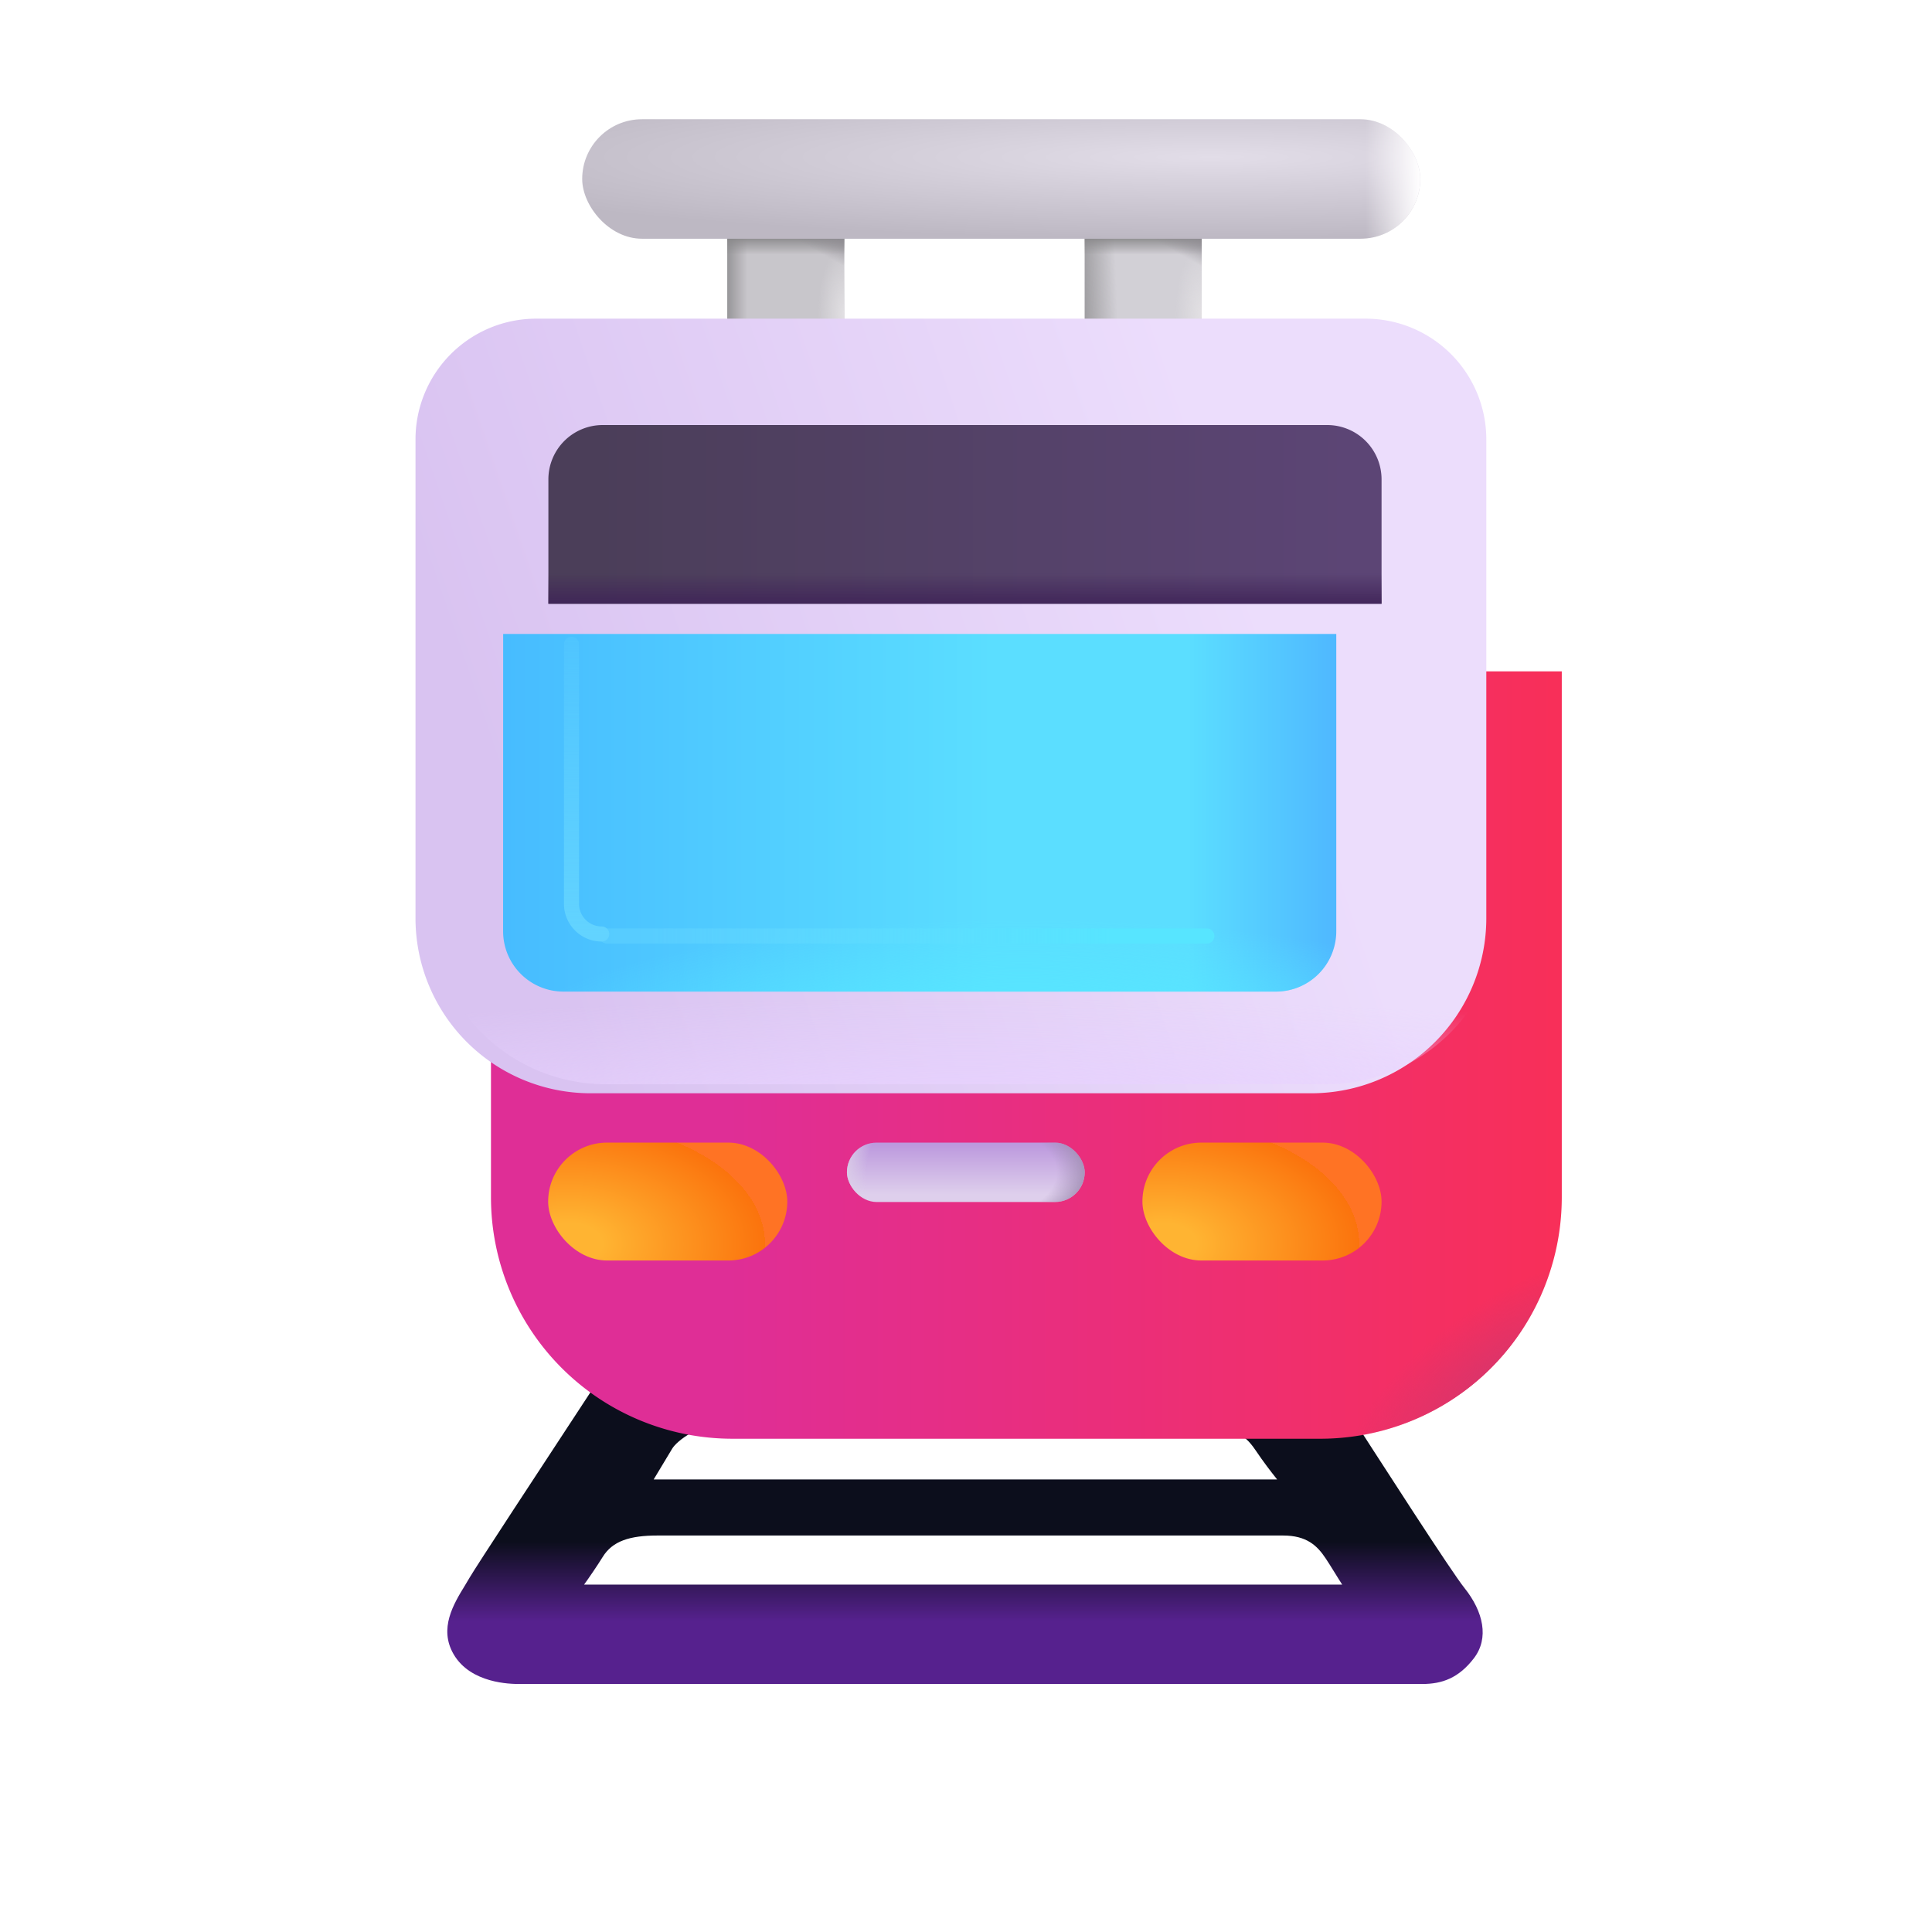
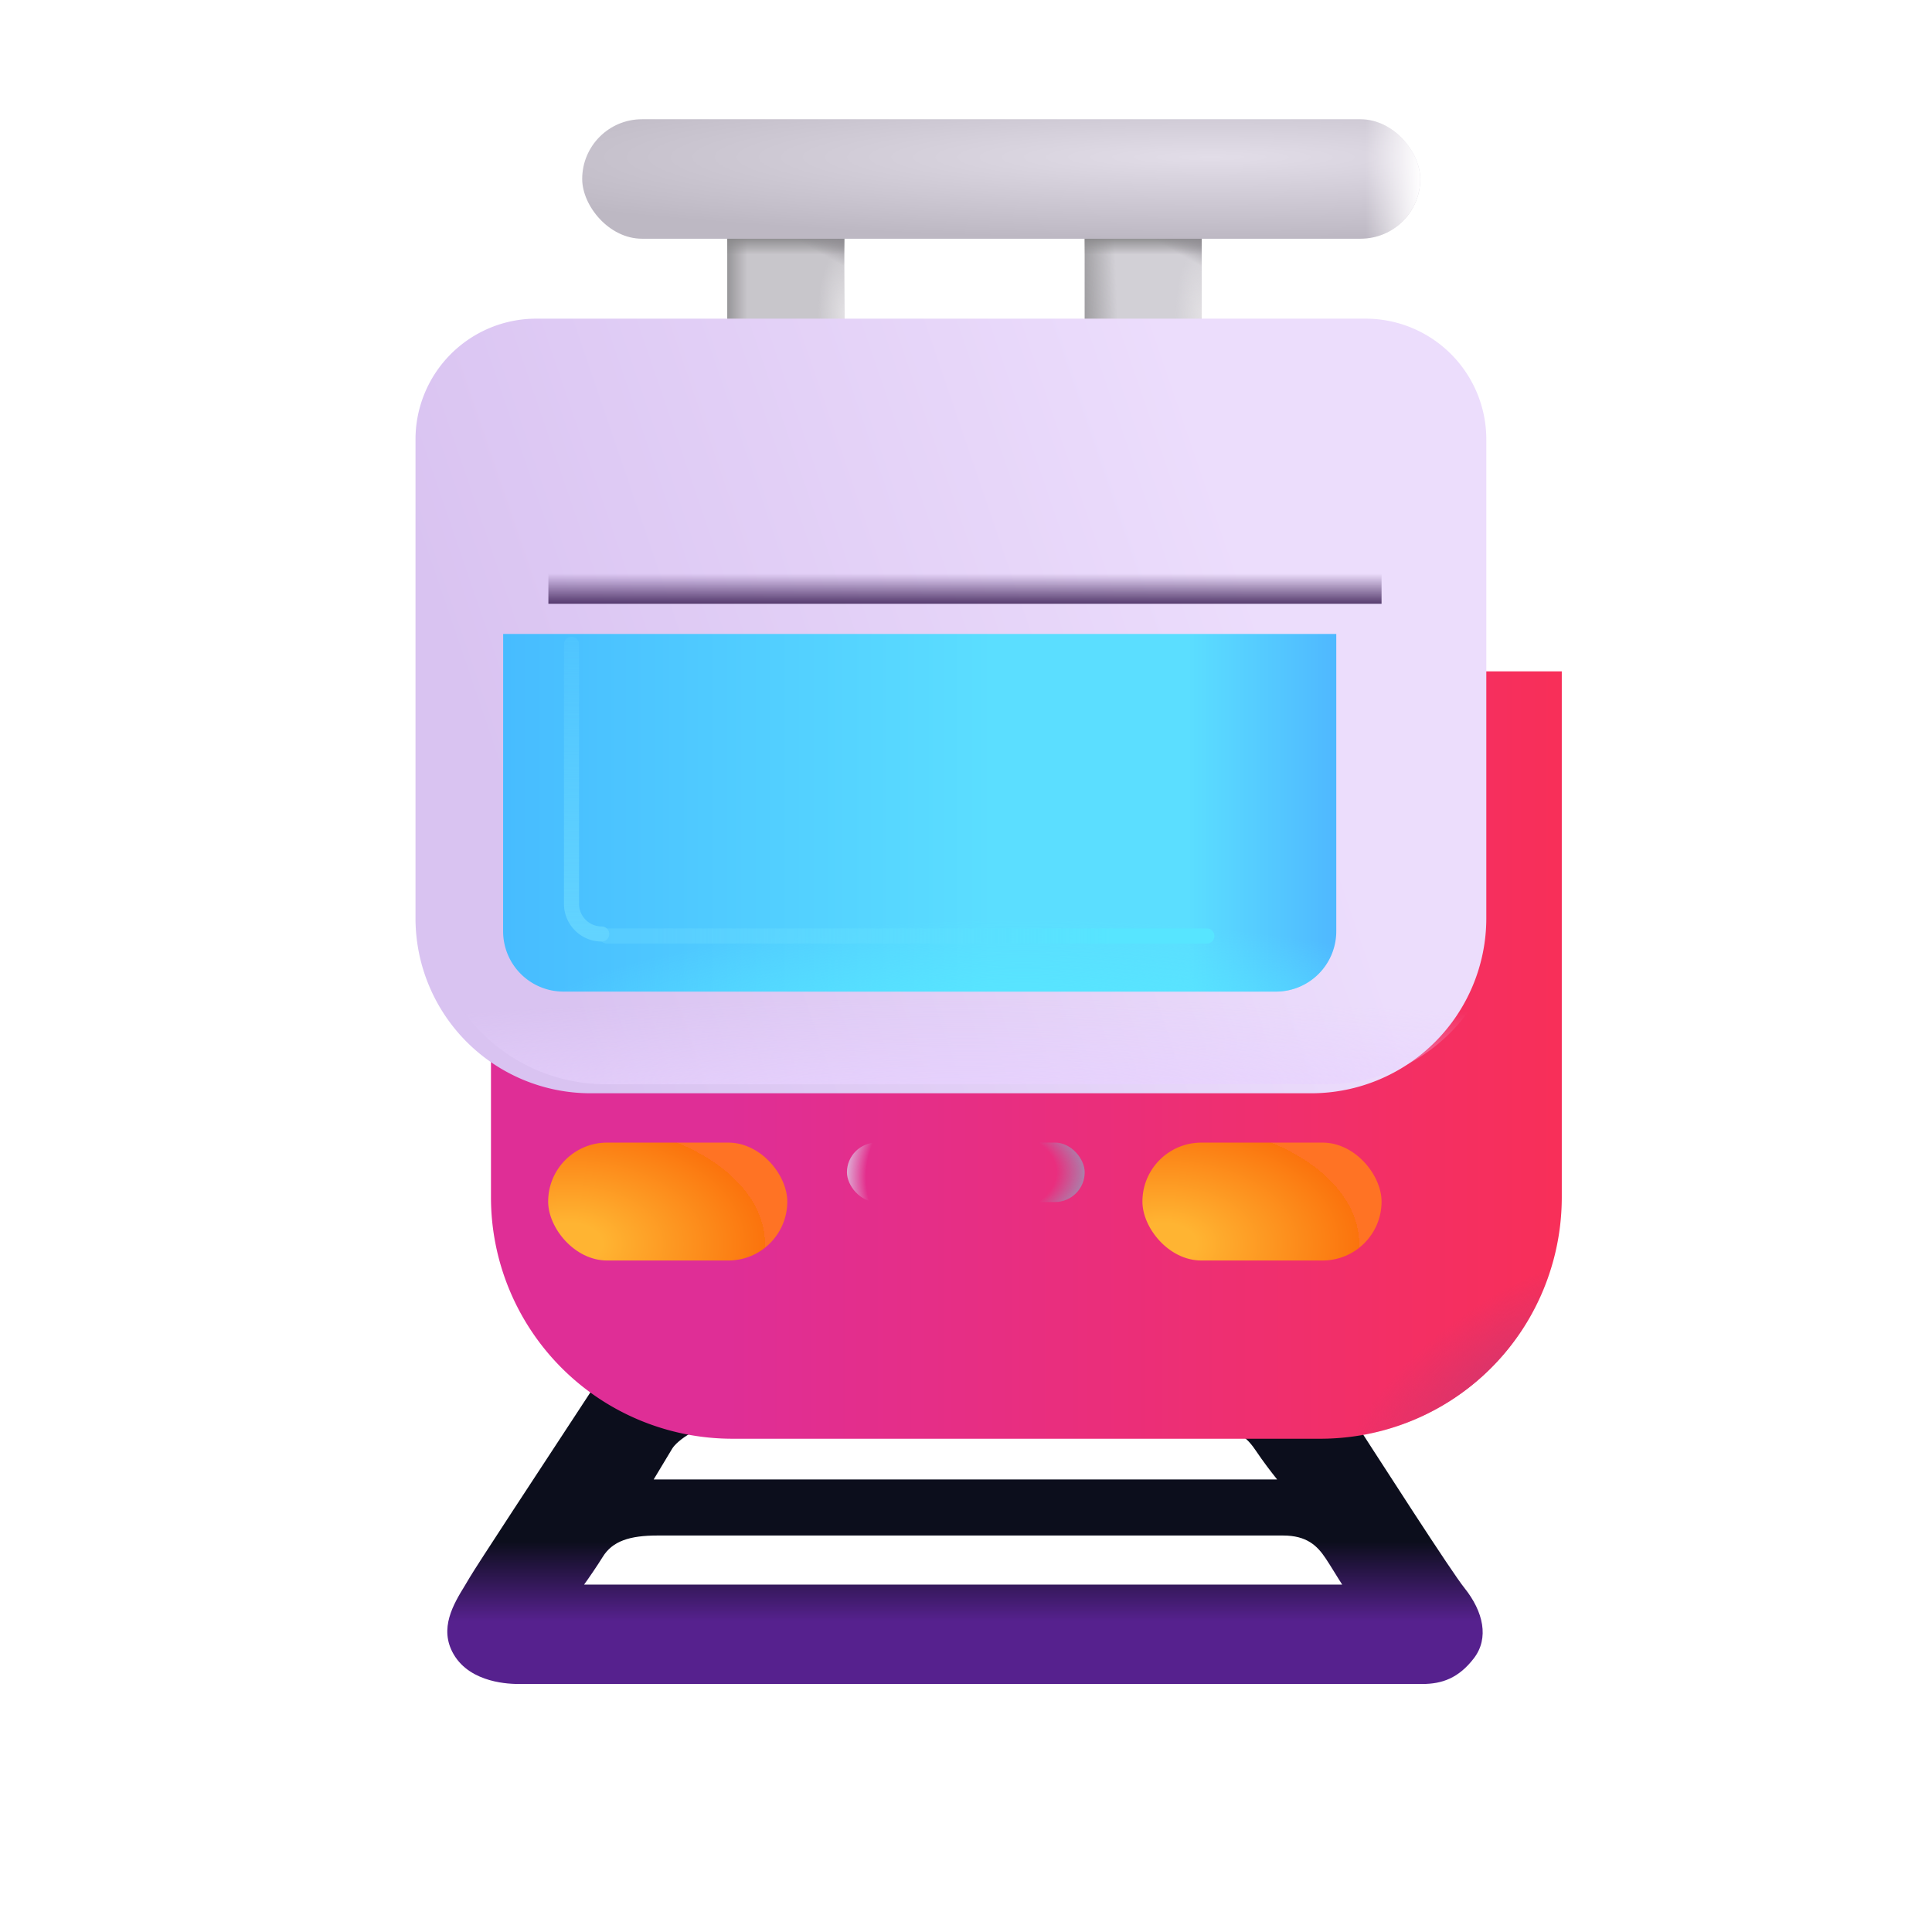
<svg xmlns="http://www.w3.org/2000/svg" fill="none" viewBox="0 0 32 32">
  <g filter="url(#svg-21bff18a-501c-4f37-9fbd-907b6508ef2e-a)">
    <path fill="url(#svg-51543580-f15d-47a4-a846-894720dd71ec-b)" fill-rule="evenodd" d="M9.803 23.175c-.874 1.332-1.926 2.934-2.025 3.106l-.075.126c-.19.31-.438.715-.19 1.142.282.486.946.493 1.082.493h14.966c.322 0 .6-.097.852-.427.253-.331.158-.769-.157-1.163-.219-.273-1.315-1.977-2.188-3.333-.412-.64-.774-1.203-.97-1.501H10.824zm1.024 1.479.308-.512c.078-.126.438-.413.895-.413l7.977.07c.399 0 .598.09.783.363.148.218.24.336.363.492zm-1.153 1.742c.058-.078.222-.317.308-.457.162-.265.45-.356.908-.356h10.362c.39 0 .565.167.706.38.078.116.201.323.273.433z" clip-rule="evenodd" />
  </g>
  <path fill="#C8C6CB" d="M12.046 3.913h1.938v2.006h-1.938z" />
  <path fill="url(#svg-d1db4349-a419-4d96-9b5b-21672b30d566-c)" d="M12.046 3.913h1.938v2.006h-1.938z" />
  <path fill="url(#svg-8de26003-b4ba-4781-9fae-051b78023b35-d)" d="M12.046 3.913h1.938v2.006h-1.938z" />
  <path fill="url(#svg-56107876-075f-42e2-8605-8691ea22bccb-e)" d="M12.046 3.913h1.938v2.006h-1.938z" />
  <path fill="url(#svg-be69a5e5-2b00-4796-a246-4d7849ac01ad-f)" d="M12.046 3.913h1.938v2.006h-1.938z" />
  <path fill="#D2D0D6" d="M17.966 3.913h1.938v2.006h-1.938z" />
  <path fill="url(#svg-b7e8ed6a-9bab-45ab-907c-bcc6b91083ee-g)" d="M17.966 3.913h1.938v2.006h-1.938z" />
  <path fill="url(#svg-99b41b03-65d8-44a5-8a9e-4b8b3f686da7-h)" d="M17.966 3.913h1.938v2.006h-1.938z" />
  <path fill="url(#svg-b23ff7cd-3534-4d8b-a7d6-f2263a3e2a56-i)" d="M17.966 3.913h1.938v2.006h-1.938z" />
  <path fill="url(#svg-802363f3-fc0b-4564-8f10-5d9d47def98e-j)" d="M17.966 3.913h1.938v2.006h-1.938z" />
  <g filter="url(#svg-6f5570bc-e314-4777-8765-c5cf6f6f4b4e-k)">
    <rect width="13.881" height="1.979" x="9.043" y="2.125" fill="url(#svg-0d066ac7-7749-43af-a77c-aebc55bba38b-l)" rx=".99" />
    <rect width="13.881" height="1.979" x="9.043" y="2.125" fill="url(#svg-f3f2a8ca-675a-4b56-a116-b5c09f601785-m)" rx=".99" />
  </g>
  <g filter="url(#svg-6f6dc853-382d-436b-90e8-ab1a8e17e325-n)">
    <path fill="url(#svg-7f57c8a8-2adf-4fe1-b3c8-a14b35b94179-o)" d="M7.132 11.12h17.736v8.71a4 4 0 0 1-4 4h-9.736a4 4 0 0 1-4-4z" />
    <path fill="url(#svg-eee020e4-66f2-4d1c-87fc-1dee02829671-p)" d="M7.132 11.12h17.736v8.71a4 4 0 0 1-4 4h-9.736a4 4 0 0 1-4-4z" />
  </g>
  <g filter="url(#svg-543bdf0d-bbdc-41f4-b61b-ea880d78b9d7-q)">
    <path fill="url(#svg-86b9ddad-7af7-48ef-afbd-a0e07c14580b-r)" d="M7.132 7.128a2 2 0 0 1 2-2h13.736a2 2 0 0 1 2 2v7.93a2.9 2.9 0 0 1-2.9 2.9H10.032a2.9 2.9 0 0 1-2.9-2.9z" />
  </g>
  <path fill="url(#svg-36abeefb-cae3-4302-a29c-8eed16b476bc-s)" d="M7.132 7.128a2 2 0 0 1 2-2h13.736a2 2 0 0 1 2 2v7.93a2.9 2.9 0 0 1-2.9 2.9H10.032a2.9 2.9 0 0 1-2.9-2.9z" />
  <g filter="url(#svg-e1634f30-c494-4bbd-9add-ef9ce3ce9496-t)">
    <path fill="url(#svg-61600782-a766-443a-a4bc-21c8e35664af-u)" d="M9.084 10h13.799v4.924a1 1 0 0 1-1 1h-11.8a1 1 0 0 1-1-1z" />
    <path fill="url(#svg-a42b305d-a916-422d-a1f7-ed6a77edde79-v)" d="M9.084 10h13.799v4.924a1 1 0 0 1-1 1h-11.8a1 1 0 0 1-1-1z" />
  </g>
-   <path fill="url(#svg-45045de7-0767-43c9-a2eb-7cfea1f56e87-w)" d="M22.883 10h-13.8V7.94a.9.9 0 0 1 .9-.9h12a.9.9 0 0 1 .9.9z" />
  <path fill="url(#svg-70ae2691-af45-453b-ac79-55a6b721855b-x)" d="M22.883 10h-13.8V7.94a.9.9 0 0 1 .9-.9h12a.9.9 0 0 1 .9.9z" />
  <rect width="3.961" height="1.953" x="9.079" y="18.925" fill="url(#svg-81759ec3-3634-4819-b1ca-0774986f22db-y)" rx=".977" />
  <rect width="3.961" height="1.953" x="18.922" y="18.925" fill="url(#svg-765fa5e4-0de8-4fa5-b6cc-677a69f98eba-z)" rx=".977" />
-   <rect width="3.938" height=".984" x="14.028" y="18.925" fill="url(#svg-f1e8b5c1-9d97-4588-9164-242239bf0d08-A)" rx=".492" />
  <rect width="3.938" height=".984" x="14.028" y="18.925" fill="url(#svg-918483b1-82b6-47be-9531-4ed88d715c9e-B)" rx=".492" />
  <rect width="3.938" height=".984" x="14.028" y="18.925" fill="url(#svg-891cf388-4709-496f-a9bf-a8d13a1d4852-C)" rx=".492" />
  <g filter="url(#svg-30e38969-463b-48e0-935a-242c9e786ac4-D)">
    <path stroke="url(#svg-6aefb298-3ece-4e47-b516-c29f23a4af73-E)" stroke-linecap="round" stroke-width=".25" d="M9.466 10.673v4.297a.5.5 0 0 0 .5.5" />
  </g>
  <g filter="url(#svg-a792707e-8e01-4864-b7a2-63b910f76bb5-F)">
    <path stroke="url(#svg-c8345c16-5674-4e19-b08e-3f8c66a8d909-G)" stroke-linecap="round" stroke-width=".25" d="M10.052 15.503h9.937" />
  </g>
  <defs>
    <linearGradient id="svg-51543580-f15d-47a4-a846-894720dd71ec-b" x1="28.367" x2="28.367" y1="20.61" y2="27.563" gradientUnits="userSpaceOnUse">
      <stop offset=".73" stop-color="#0C0E1C" />
      <stop offset=".919" stop-color="#56218E" />
    </linearGradient>
    <linearGradient id="svg-d1db4349-a419-4d96-9b5b-21672b30d566-c" x1="11.943" x2="12.38" y1="5.112" y2="5.112" gradientUnits="userSpaceOnUse">
      <stop stop-color="#888789" />
      <stop offset="1" stop-color="#888789" stop-opacity="0" />
    </linearGradient>
    <linearGradient id="svg-8de26003-b4ba-4781-9fae-051b78023b35-d" x1="12.38" x2="12.38" y1="3.913" y2="4.221" gradientUnits="userSpaceOnUse">
      <stop stop-color="#888789" />
      <stop offset="1" stop-color="#888789" stop-opacity="0" />
    </linearGradient>
    <linearGradient id="svg-be69a5e5-2b00-4796-a246-4d7849ac01ad-f" x1="14.208" x2="13.984" y1="4.018" y2="4.417" gradientUnits="userSpaceOnUse">
      <stop stop-color="#8F8C92" />
      <stop offset="1" stop-color="#8F8C92" stop-opacity="0" />
    </linearGradient>
    <linearGradient id="svg-b7e8ed6a-9bab-45ab-907c-bcc6b91083ee-g" x1="17.708" x2="18.505" y1="5.112" y2="5.081" gradientUnits="userSpaceOnUse">
      <stop stop-color="#888789" />
      <stop offset="1" stop-color="#888789" stop-opacity="0" />
    </linearGradient>
    <linearGradient id="svg-99b41b03-65d8-44a5-8a9e-4b8b3f686da7-h" x1="18.3" x2="18.3" y1="3.913" y2="4.221" gradientUnits="userSpaceOnUse">
      <stop stop-color="#888789" />
      <stop offset="1" stop-color="#888789" stop-opacity="0" />
    </linearGradient>
    <linearGradient id="svg-802363f3-fc0b-4564-8f10-5d9d47def98e-j" x1="20.129" x2="19.904" y1="4.018" y2="4.417" gradientUnits="userSpaceOnUse">
      <stop stop-color="#8F8C92" />
      <stop offset="1" stop-color="#8F8C92" stop-opacity="0" />
    </linearGradient>
    <linearGradient id="svg-f3f2a8ca-675a-4b56-a116-b5c09f601785-m" x1="22.924" x2="22.024" y1="3.419" y2="3.419" gradientUnits="userSpaceOnUse">
      <stop stop-color="#FFFEFF" />
      <stop offset="1" stop-color="#FFFEFF" stop-opacity="0" />
    </linearGradient>
    <linearGradient id="svg-7f57c8a8-2adf-4fe1-b3c8-a14b35b94179-o" x1="11.052" x2="25.427" y1="23.44" y2="23.44" gradientUnits="userSpaceOnUse">
      <stop stop-color="#DF2E96" />
      <stop offset="1" stop-color="#F92F56" />
    </linearGradient>
    <linearGradient id="svg-86b9ddad-7af7-48ef-afbd-a0e07c14580b-r" x1="8.608" x2="20.941" y1="13.469" y2="9.254" gradientUnits="userSpaceOnUse">
      <stop stop-color="#D9C3F1" />
      <stop offset="1" stop-color="#ECDDFC" />
    </linearGradient>
    <linearGradient id="svg-61600782-a766-443a-a4bc-21c8e35664af-u" x1="9.084" x2="22.883" y1="14.893" y2="14.893" gradientUnits="userSpaceOnUse">
      <stop stop-color="#47BCFF" />
      <stop offset=".589" stop-color="#5BDEFF" />
      <stop offset=".822" stop-color="#5BDEFF" />
      <stop offset="1" stop-color="#4FB8FF" />
    </linearGradient>
    <linearGradient id="svg-45045de7-0767-43c9-a2eb-7cfea1f56e87-w" x1="9.864" x2="22.364" y1="10.001" y2="10.001" gradientUnits="userSpaceOnUse">
      <stop stop-color="#4B3E59" />
      <stop offset="1" stop-color="#5C4575" />
    </linearGradient>
    <linearGradient id="svg-70ae2691-af45-453b-ac79-55a6b721855b-x" x1="15.983" x2="15.983" y1="10.081" y2="9.5" gradientUnits="userSpaceOnUse">
      <stop stop-color="#3E2257" />
      <stop offset="1" stop-color="#3E2257" stop-opacity="0" />
    </linearGradient>
    <linearGradient id="svg-f1e8b5c1-9d97-4588-9164-242239bf0d08-A" x1="15.997" x2="15.997" y1="18.8" y2="19.784" gradientUnits="userSpaceOnUse">
      <stop stop-color="#B68FDB" />
      <stop offset="1" stop-color="#DECFEC" />
    </linearGradient>
    <linearGradient id="svg-6aefb298-3ece-4e47-b516-c29f23a4af73-E" x1="9.684" x2="9.684" y1="15.47" y2="9.268" gradientUnits="userSpaceOnUse">
      <stop stop-color="#62D3FF" />
      <stop offset="1" stop-color="#63D4FF" stop-opacity="0" />
    </linearGradient>
    <linearGradient id="svg-c8345c16-5674-4e19-b08e-3f8c66a8d909-G" x1="10.724" x2="18.461" y1="16.588" y2="16.588" gradientUnits="userSpaceOnUse">
      <stop stop-color="#62D3FF" stop-opacity=".5" />
      <stop offset="1" stop-color="#57E5FF" />
    </linearGradient>
    <radialGradient id="svg-56107876-075f-42e2-8605-8691ea22bccb-e" cx="0" cy="0" r="1" gradientTransform="matrix(0 -1.117 .434 0 13.984 5.198)" gradientUnits="userSpaceOnUse">
      <stop stop-color="#E2E0E3" />
      <stop offset="1" stop-color="#E2E0E3" stop-opacity="0" />
    </radialGradient>
    <radialGradient id="svg-b23ff7cd-3534-4d8b-a7d6-f2263a3e2a56-i" cx="0" cy="0" r="1" gradientTransform="matrix(0 -1.117 .434 0 19.904 5.198)" gradientUnits="userSpaceOnUse">
      <stop stop-color="#E2E0E3" />
      <stop offset="1" stop-color="#E2E0E3" stop-opacity="0" />
    </radialGradient>
    <radialGradient id="svg-0d066ac7-7749-43af-a77c-aebc55bba38b-l" cx="0" cy="0" r="1" gradientTransform="matrix(0 1.351 -13.626 0 19.49 2.753)" gradientUnits="userSpaceOnUse">
      <stop stop-color="#E2DDE8" />
      <stop offset="1" stop-color="#BDB8C3" />
    </radialGradient>
    <radialGradient id="svg-eee020e4-66f2-4d1c-87fc-1dee02829671-p" cx="0" cy="0" r="1" gradientTransform="matrix(-.76 -.996 2.443 -1.866 23.784 22.922)" gradientUnits="userSpaceOnUse">
      <stop stop-color="#D6356C" />
      <stop offset="1" stop-color="#D6356C" stop-opacity="0" />
    </radialGradient>
    <radialGradient id="svg-36abeefb-cae3-4302-a29c-8eed16b476bc-s" cx="0" cy="0" r="1" gradientTransform="matrix(0 -2.045 18.275 0 16 18.585)" gradientUnits="userSpaceOnUse">
      <stop stop-color="#E8D2FF" />
      <stop offset="1" stop-color="#E8D2FF" stop-opacity="0" />
    </radialGradient>
    <radialGradient id="svg-a42b305d-a916-422d-a1f7-ed6a77edde79-v" cx="0" cy="0" r="1" gradientTransform="matrix(0 -2.172 8.761 0 17.702 16.894)" gradientUnits="userSpaceOnUse">
      <stop offset=".133" stop-color="#56E8FF" />
      <stop offset="1" stop-color="#56E8FF" stop-opacity="0" />
    </radialGradient>
    <radialGradient id="svg-81759ec3-3634-4819-b1ca-0774986f22db-y" cx="0" cy="0" r="1" gradientTransform="matrix(3.249 0 0 2.013 9.42 20.603)" gradientUnits="userSpaceOnUse">
      <stop offset=".171" stop-color="#FFB432" />
      <stop offset="1" stop-color="#FB730D" />
      <stop offset="1" stop-color="#FF7324" />
    </radialGradient>
    <radialGradient id="svg-765fa5e4-0de8-4fa5-b6cc-677a69f98eba-z" cx="0" cy="0" r="1" gradientTransform="matrix(3.249 0 0 2.013 19.262 20.603)" gradientUnits="userSpaceOnUse">
      <stop offset=".171" stop-color="#FFB432" />
      <stop offset="1" stop-color="#FB730D" />
      <stop offset="1" stop-color="#FF7324" />
    </radialGradient>
    <radialGradient id="svg-918483b1-82b6-47be-9531-4ed88d715c9e-B" cx="0" cy="0" r="1" gradientTransform="matrix(2.354 0 0 1.162 15.703 19.417)" gradientUnits="userSpaceOnUse">
      <stop offset=".762" stop-color="#A08EB3" stop-opacity="0" />
      <stop offset="1" stop-color="#A08EB3" />
    </radialGradient>
    <radialGradient id="svg-891cf388-4709-496f-a9bf-a8d13a1d4852-C" cx="0" cy="0" r="1" gradientTransform="matrix(-4.378 0 0 -2.628 18.299 19.502)" gradientUnits="userSpaceOnUse">
      <stop offset=".904" stop-color="#DCD0E8" stop-opacity="0" />
      <stop offset="1" stop-color="#DCD0E8" />
    </radialGradient>
    <filter id="svg-21bff18a-501c-4f37-9fbd-907b6508ef2e-a" width="17.95" height="6.575" x="7.009" y="21.468" color-interpolation-filters="sRGB" filterUnits="userSpaceOnUse">
      <feFlood flood-opacity="0" result="BackgroundImageFix" />
      <feBlend in="SourceGraphic" in2="BackgroundImageFix" result="shape" />
      <feColorMatrix in="SourceAlpha" result="hardAlpha" values="0 0 0 0 0 0 0 0 0 0 0 0 0 0 0 0 0 0 127 0" />
      <feOffset dx=".4" />
      <feGaussianBlur stdDeviation=".4" />
      <feComposite in2="hardAlpha" k2="-1" k3="1" operator="arithmetic" />
      <feColorMatrix values="0 0 0 0 0.259 0 0 0 0 0.247 0 0 0 0 0.278 0 0 0 1 0" />
      <feBlend in2="shape" result="effect1_innerShadow_18_9540" />
      <feColorMatrix in="SourceAlpha" result="hardAlpha" values="0 0 0 0 0 0 0 0 0 0 0 0 0 0 0 0 0 0 127 0" />
      <feOffset dx="-.4" />
      <feGaussianBlur stdDeviation=".4" />
      <feComposite in2="hardAlpha" k2="-1" k3="1" operator="arithmetic" />
      <feColorMatrix values="0 0 0 0 0.259 0 0 0 0 0.247 0 0 0 0 0.278 0 0 0 1 0" />
      <feBlend in2="effect1_innerShadow_18_9540" result="effect2_innerShadow_18_9540" />
      <feColorMatrix in="SourceAlpha" result="hardAlpha" values="0 0 0 0 0 0 0 0 0 0 0 0 0 0 0 0 0 0 127 0" />
      <feOffset dy="-.15" />
      <feGaussianBlur stdDeviation=".2" />
      <feComposite in2="hardAlpha" k2="-1" k3="1" operator="arithmetic" />
      <feColorMatrix values="0 0 0 0 0.345 0 0 0 0 0.125 0 0 0 0 0.573 0 0 0 1 0" />
      <feBlend in2="effect2_innerShadow_18_9540" result="effect3_innerShadow_18_9540" />
    </filter>
    <filter id="svg-6f5570bc-e314-4777-8765-c5cf6f6f4b4e-k" width="14.481" height="2.129" x="9.043" y="1.975" color-interpolation-filters="sRGB" filterUnits="userSpaceOnUse">
      <feFlood flood-opacity="0" result="BackgroundImageFix" />
      <feBlend in="SourceGraphic" in2="BackgroundImageFix" result="shape" />
      <feColorMatrix in="SourceAlpha" result="hardAlpha" values="0 0 0 0 0 0 0 0 0 0 0 0 0 0 0 0 0 0 127 0" />
      <feOffset dx=".6" dy="-.15" />
      <feGaussianBlur stdDeviation=".3" />
      <feComposite in2="hardAlpha" k2="-1" k3="1" operator="arithmetic" />
      <feColorMatrix values="0 0 0 0 0.557 0 0 0 0 0.541 0 0 0 0 0.576 0 0 0 1 0" />
      <feBlend in2="shape" result="effect1_innerShadow_18_9540" />
    </filter>
    <filter id="svg-6f6dc853-382d-436b-90e8-ab1a8e17e325-n" width="18.737" height="12.711" x="7.132" y="11.12" color-interpolation-filters="sRGB" filterUnits="userSpaceOnUse">
      <feFlood flood-opacity="0" result="BackgroundImageFix" />
      <feBlend in="SourceGraphic" in2="BackgroundImageFix" result="shape" />
      <feColorMatrix in="SourceAlpha" result="hardAlpha" values="0 0 0 0 0 0 0 0 0 0 0 0 0 0 0 0 0 0 127 0" />
      <feOffset dx="1" />
      <feGaussianBlur stdDeviation=".6" />
      <feComposite in2="hardAlpha" k2="-1" k3="1" operator="arithmetic" />
      <feColorMatrix values="0 0 0 0 0.698 0 0 0 0 0.227 0 0 0 0 0.455 0 0 0 1 0" />
      <feBlend in2="shape" result="effect1_innerShadow_18_9540" />
    </filter>
    <filter id="svg-543bdf0d-bbdc-41f4-b61b-ea880d78b9d7-q" width="18.987" height="12.98" x="6.382" y="5.128" color-interpolation-filters="sRGB" filterUnits="userSpaceOnUse">
      <feFlood flood-opacity="0" result="BackgroundImageFix" />
      <feBlend in="SourceGraphic" in2="BackgroundImageFix" result="shape" />
      <feColorMatrix in="SourceAlpha" result="hardAlpha" values="0 0 0 0 0 0 0 0 0 0 0 0 0 0 0 0 0 0 127 0" />
      <feOffset dy=".15" />
      <feGaussianBlur stdDeviation=".355" />
      <feComposite in2="hardAlpha" k2="-1" k3="1" operator="arithmetic" />
      <feColorMatrix values="0 0 0 0 0.847 0 0 0 0 0.839 0 0 0 0 0.855 0 0 0 1 0" />
      <feBlend in2="shape" result="effect1_innerShadow_18_9540" />
      <feColorMatrix in="SourceAlpha" result="hardAlpha" values="0 0 0 0 0 0 0 0 0 0 0 0 0 0 0 0 0 0 127 0" />
      <feOffset dx="-.75" />
      <feGaussianBlur stdDeviation=".5" />
      <feComposite in2="hardAlpha" k2="-1" k3="1" operator="arithmetic" />
      <feColorMatrix values="0 0 0 0 1 0 0 0 0 0.992 0 0 0 0 1 0 0 0 1 0" />
      <feBlend in2="effect1_innerShadow_18_9540" result="effect2_innerShadow_18_9540" />
      <feColorMatrix in="SourceAlpha" result="hardAlpha" values="0 0 0 0 0 0 0 0 0 0 0 0 0 0 0 0 0 0 127 0" />
      <feOffset dx=".5" />
      <feGaussianBlur stdDeviation=".625" />
      <feComposite in2="hardAlpha" k2="-1" k3="1" operator="arithmetic" />
      <feColorMatrix values="0 0 0 0 0.612 0 0 0 0 0.58 0 0 0 0 0.651 0 0 0 1 0" />
      <feBlend in2="effect2_innerShadow_18_9540" result="effect3_innerShadow_18_9540" />
    </filter>
    <filter id="svg-e1634f30-c494-4bbd-9add-ef9ce3ce9496-t" width="14.549" height="6.424" x="8.334" y="10.001" color-interpolation-filters="sRGB" filterUnits="userSpaceOnUse">
      <feFlood flood-opacity="0" result="BackgroundImageFix" />
      <feBlend in="SourceGraphic" in2="BackgroundImageFix" result="shape" />
      <feColorMatrix in="SourceAlpha" result="hardAlpha" values="0 0 0 0 0 0 0 0 0 0 0 0 0 0 0 0 0 0 127 0" />
      <feOffset dx="-.75" dy=".5" />
      <feGaussianBlur stdDeviation=".375" />
      <feComposite in2="hardAlpha" k2="-1" k3="1" operator="arithmetic" />
      <feColorMatrix values="0 0 0 0 0.255 0 0 0 0 0.651 0 0 0 0 1 0 0 0 1 0" />
      <feBlend in2="shape" result="effect1_innerShadow_18_9540" />
    </filter>
    <filter id="svg-30e38969-463b-48e0-935a-242c9e786ac4-D" width="1.25" height="5.547" x="9.091" y="10.298" color-interpolation-filters="sRGB" filterUnits="userSpaceOnUse">
      <feFlood flood-opacity="0" result="BackgroundImageFix" />
      <feBlend in="SourceGraphic" in2="BackgroundImageFix" result="shape" />
      <feGaussianBlur result="effect1_foregroundBlur_18_9540" stdDeviation=".125" />
    </filter>
    <filter id="svg-a792707e-8e01-4864-b7a2-63b910f76bb5-F" width="10.688" height=".75" x="9.677" y="15.128" color-interpolation-filters="sRGB" filterUnits="userSpaceOnUse">
      <feFlood flood-opacity="0" result="BackgroundImageFix" />
      <feBlend in="SourceGraphic" in2="BackgroundImageFix" result="shape" />
      <feGaussianBlur result="effect1_foregroundBlur_18_9540" stdDeviation=".125" />
    </filter>
  </defs>
</svg>